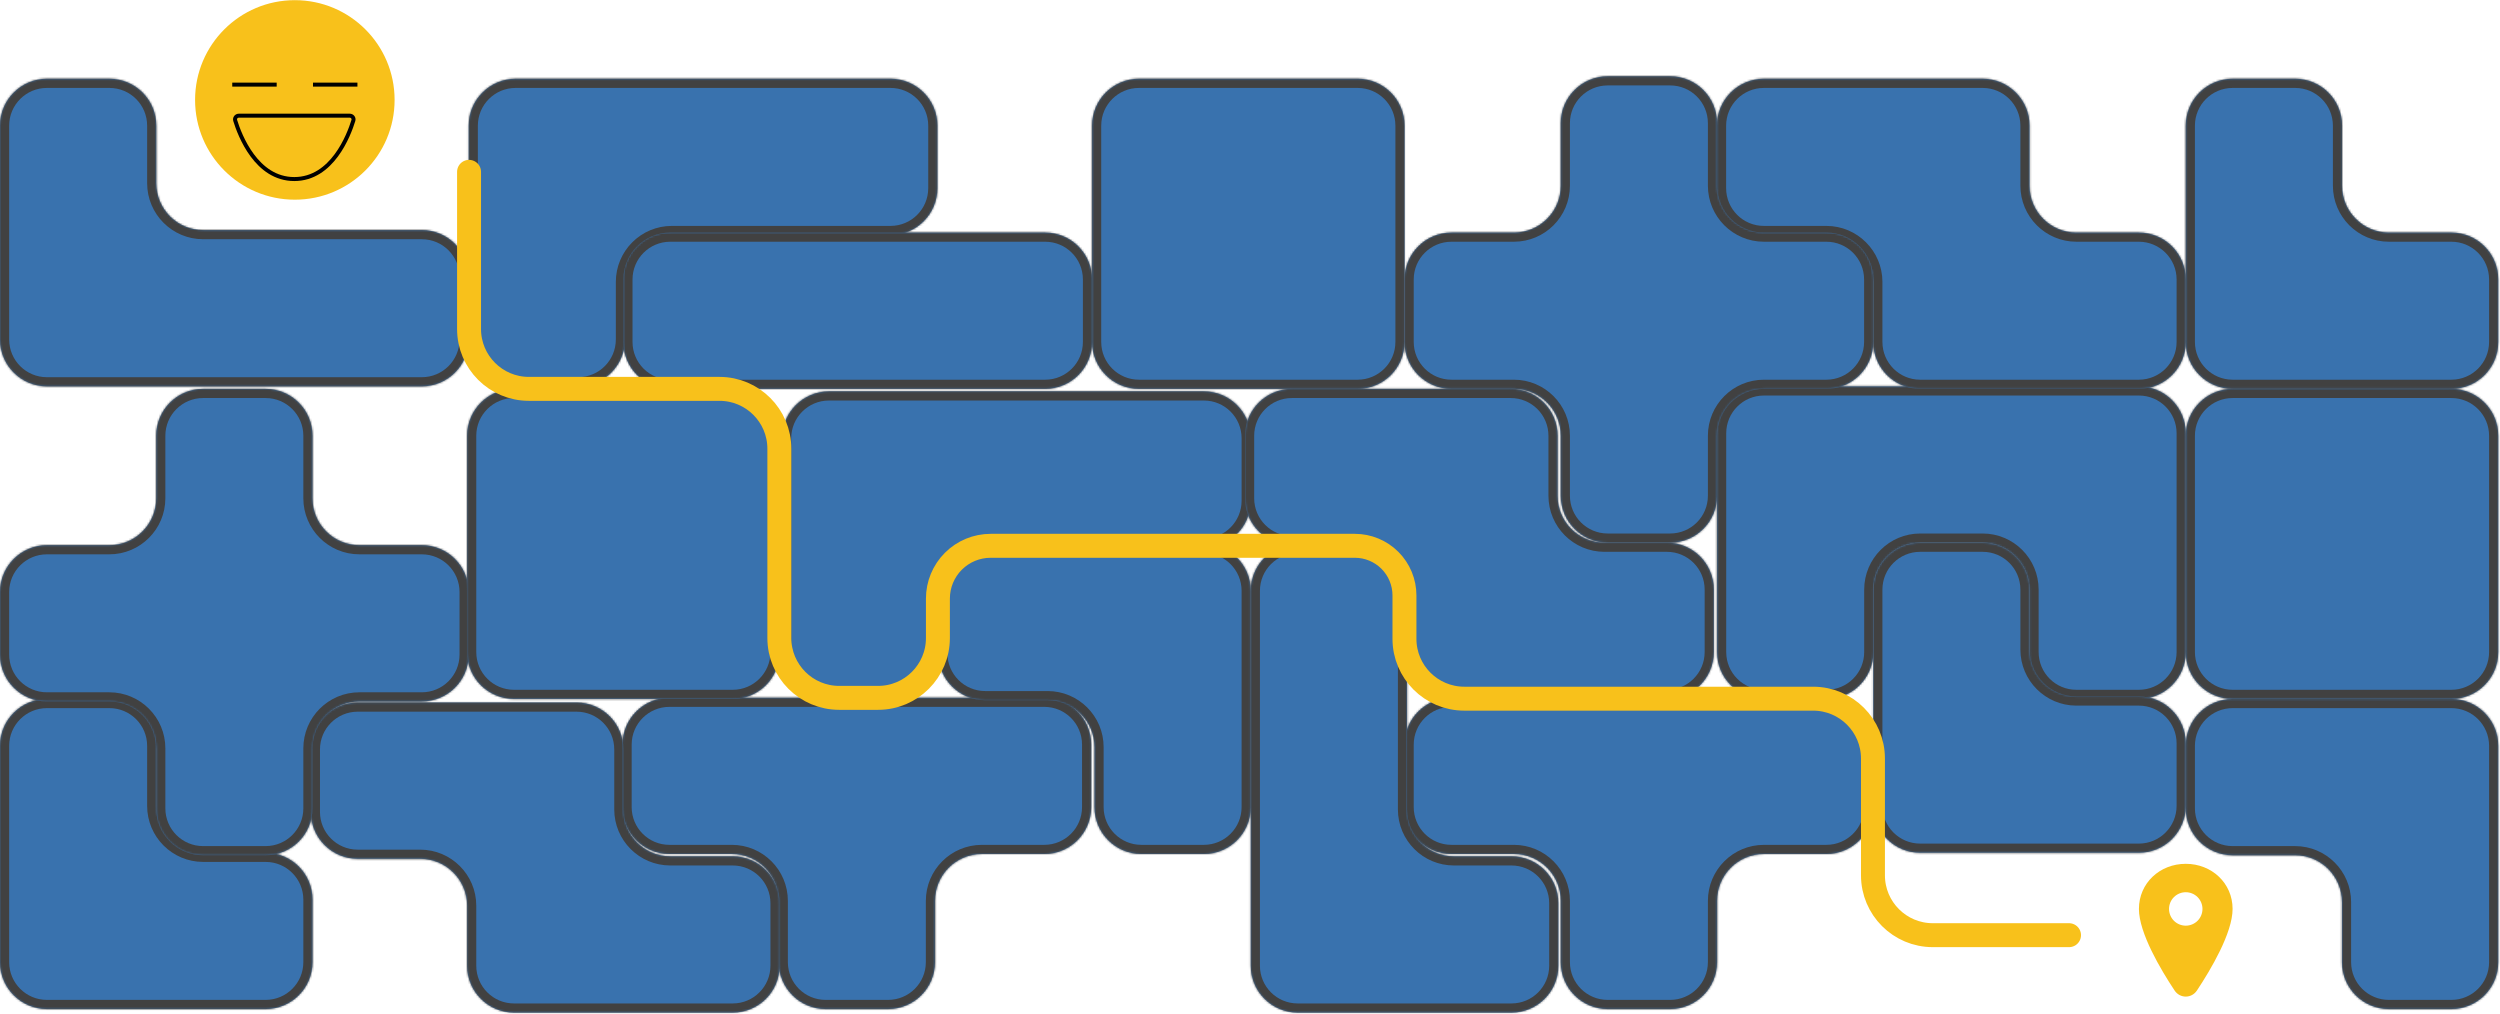
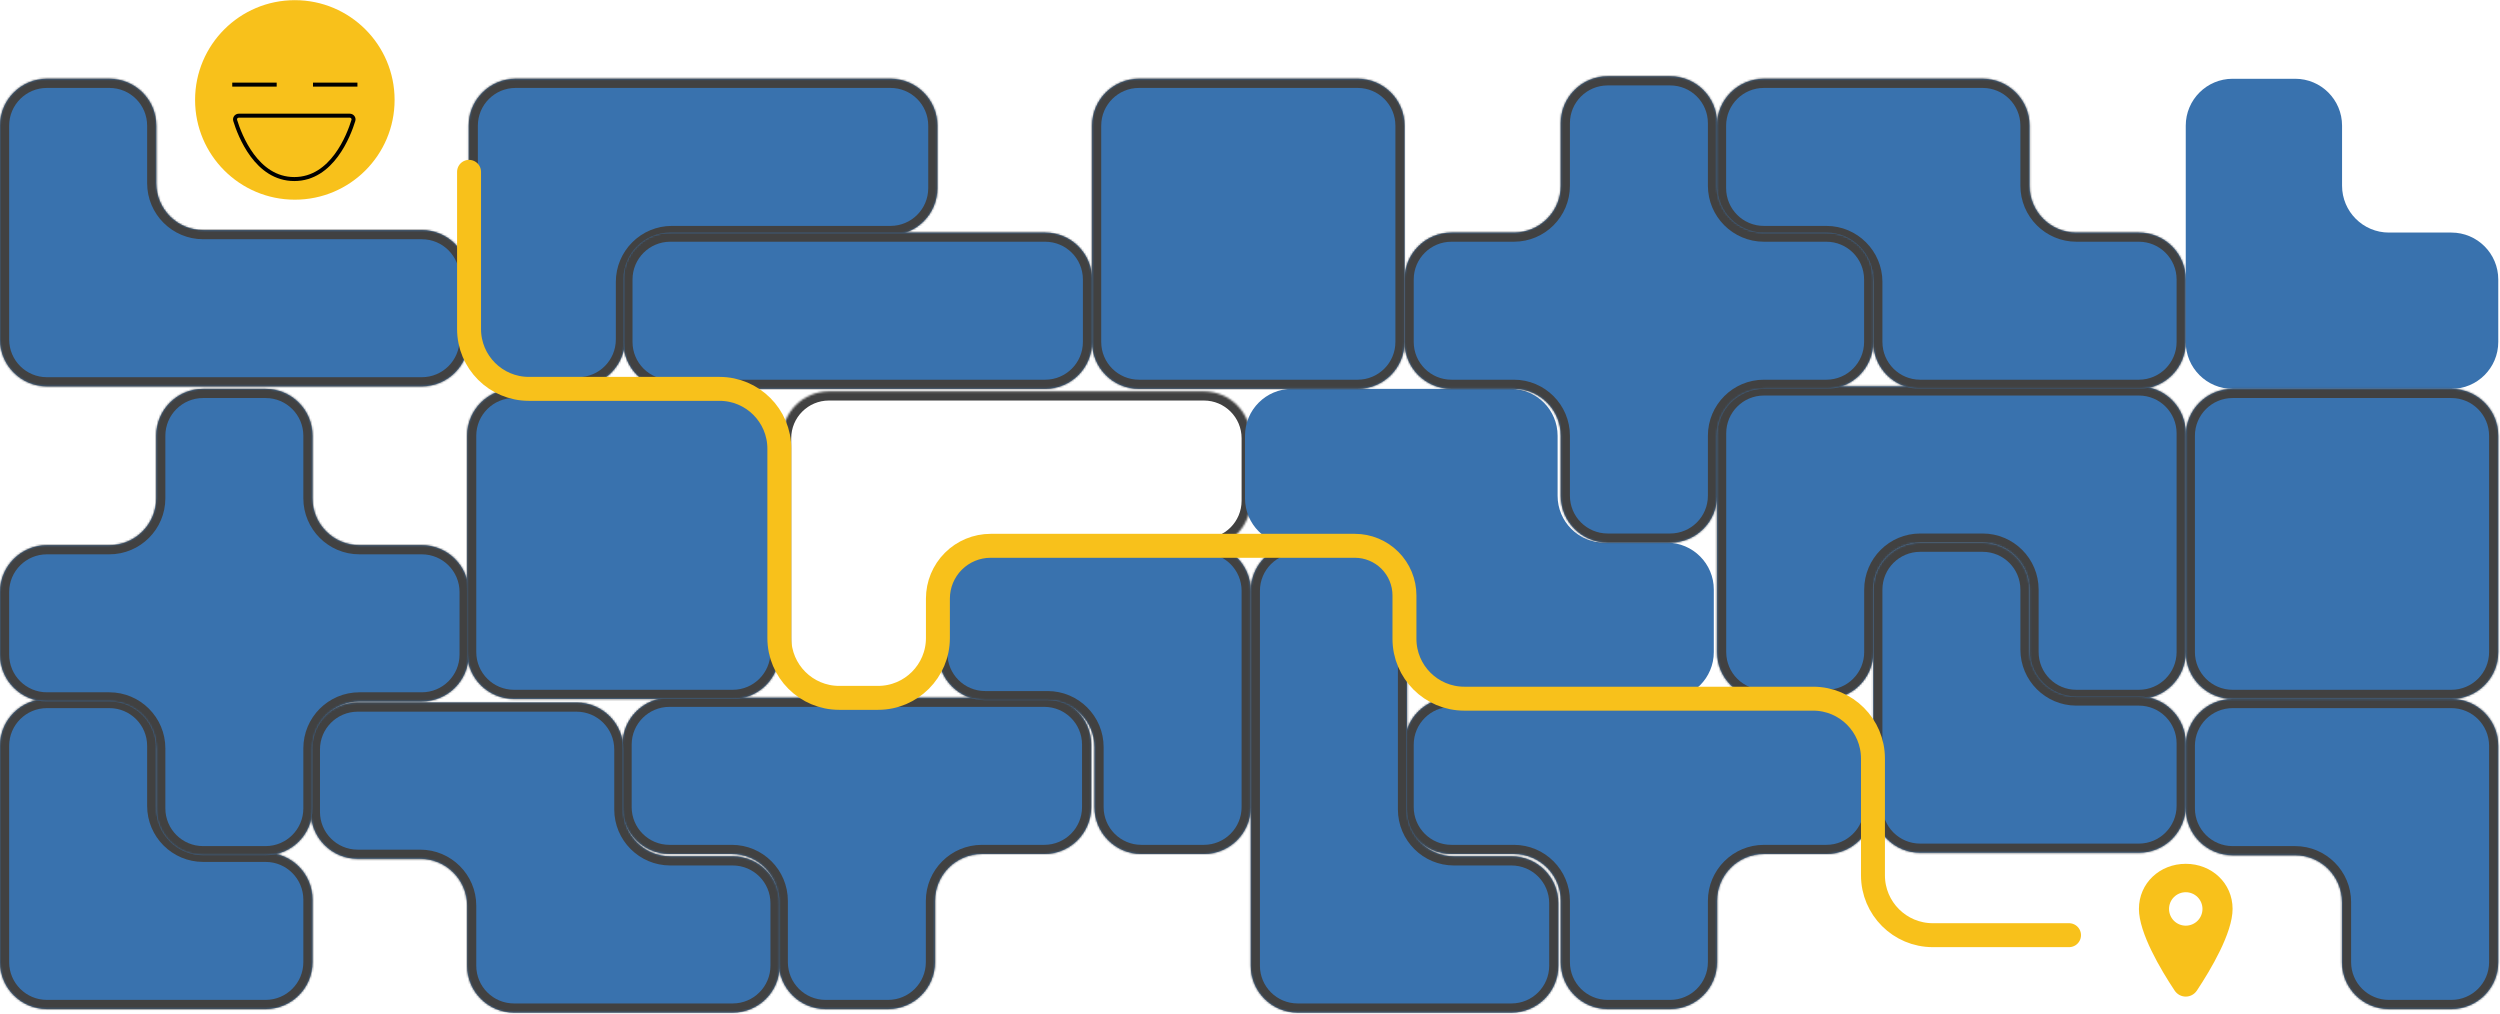
<svg xmlns="http://www.w3.org/2000/svg" width="1253" height="508" viewBox="0 0 1253 508" fill="none">
  <mask id="path-1-inside-1_1979_35966" fill="white">
    <path fill-rule="evenodd" clip-rule="evenodd" d="M78.336 62.98C78.336 50.001 67.815 39.48 54.835 39.48H23.501C10.522 39.48 0 50.001 0 62.98V115.31V117.816V170.145C0 183.124 10.522 193.646 23.501 193.646H78.336L156.575 193.646H156.624H211.411C224.39 193.646 234.912 183.124 234.912 170.145V138.811C234.912 125.831 224.39 115.31 211.411 115.31H156.624H156.575H101.837C88.858 115.31 78.336 104.788 78.336 91.809V62.98Z" />
  </mask>
  <path fill-rule="evenodd" clip-rule="evenodd" d="M78.336 62.98C78.336 50.001 67.815 39.48 54.835 39.48H23.501C10.522 39.48 0 50.001 0 62.98V115.31V117.816V170.145C0 183.124 10.522 193.646 23.501 193.646H78.336L156.575 193.646H156.624H211.411C224.39 193.646 234.912 183.124 234.912 170.145V138.811C234.912 125.831 224.39 115.31 211.411 115.31H156.624H156.575H101.837C88.858 115.31 78.336 104.788 78.336 91.809V62.98Z" fill="#3972AE" />
  <path d="M78.336 193.646V198.238V193.646ZM156.575 193.646V189.054V193.646ZM23.501 44.071H54.835V34.888H23.501V44.071ZM4.592 115.31V62.98H-4.592V115.31H4.592ZM4.592 117.816V115.31H-4.592V117.816H4.592ZM4.592 170.145V117.816H-4.592V170.145H4.592ZM78.336 189.054H23.501V198.238H78.336V189.054ZM156.575 189.054L78.336 189.054V198.238L156.575 198.238V189.054ZM156.624 189.054H156.575V198.238H156.624V189.054ZM211.411 189.054H156.624V198.238H211.411V189.054ZM230.32 138.811V170.145H239.503V138.811H230.32ZM156.624 119.901H211.411V110.718H156.624V119.901ZM156.575 119.901H156.624V110.718H156.575V119.901ZM101.837 119.901H156.575V110.718H101.837V119.901ZM73.745 62.98V91.809H82.928V62.98H73.745ZM211.411 198.238C226.926 198.238 239.503 185.66 239.503 170.145H230.32C230.32 180.588 221.854 189.054 211.411 189.054V198.238ZM239.503 138.811C239.503 123.295 226.926 110.718 211.411 110.718V119.901C221.854 119.901 230.32 128.367 230.32 138.811H239.503ZM-4.592 170.145C-4.592 185.66 7.986 198.238 23.501 198.238V189.054C13.058 189.054 4.592 180.588 4.592 170.145H-4.592ZM101.837 110.718C91.394 110.718 82.928 102.252 82.928 91.809H73.745C73.745 107.324 86.322 119.901 101.837 119.901V110.718ZM54.835 44.071C65.279 44.071 73.745 52.537 73.745 62.98H82.928C82.928 47.465 70.351 34.888 54.835 34.888V44.071ZM23.501 34.888C7.986 34.888 -4.592 47.465 -4.592 62.98H4.592C4.592 52.537 13.058 44.071 23.501 44.071V34.888Z" fill="#414141" mask="url(#path-1-inside-1_1979_35966)" />
  <mask id="path-3-inside-2_1979_35966" fill="white">
    <path fill-rule="evenodd" clip-rule="evenodd" d="M782.253 349.692H727.466C714.487 349.692 703.965 360.214 703.965 373.193V404.528C703.965 417.507 714.487 428.028 727.466 428.028H758.752C771.731 428.028 782.253 438.55 782.253 451.529V482.237C782.253 495.216 792.775 505.738 805.754 505.738H837.088C850.068 505.738 860.589 495.216 860.589 482.237V451.529C860.589 438.55 871.111 428.028 884.09 428.028H915.375C928.355 428.028 938.876 417.507 938.876 404.528V373.193C938.876 360.214 928.355 349.692 915.375 349.692H860.589H860.54H782.301H782.253Z" />
  </mask>
  <path fill-rule="evenodd" clip-rule="evenodd" d="M782.253 349.692H727.466C714.487 349.692 703.965 360.214 703.965 373.193V404.528C703.965 417.507 714.487 428.028 727.466 428.028H758.752C771.731 428.028 782.253 438.55 782.253 451.529V482.237C782.253 495.216 792.775 505.738 805.754 505.738H837.088C850.068 505.738 860.589 495.216 860.589 482.237V451.529C860.589 438.55 871.111 428.028 884.09 428.028H915.375C928.355 428.028 938.876 417.507 938.876 404.528V373.193C938.876 360.214 928.355 349.692 915.375 349.692H860.589H860.54H782.301H782.253Z" fill="#3972AE" />
  <path d="M727.466 354.284H782.253V345.1H727.466V354.284ZM708.557 404.528V373.193H699.373V404.528H708.557ZM758.752 423.437H727.466V432.62H758.752V423.437ZM786.845 482.237V451.529H777.661V482.237H786.845ZM837.088 501.146H805.754V510.33H837.088V501.146ZM855.997 451.529V482.237H865.181V451.529H855.997ZM915.375 423.437H884.09V432.62H915.375V423.437ZM934.285 373.193V404.528H943.468V373.193H934.285ZM860.589 354.284H915.375V345.1H860.589V354.284ZM860.54 354.284H860.589V345.1H860.54V354.284ZM782.301 354.284H860.54V345.1H782.301V354.284ZM782.253 354.284H782.301V345.1H782.253V354.284ZM943.468 373.193C943.468 357.678 930.891 345.1 915.375 345.1V354.284C925.819 354.284 934.285 362.75 934.285 373.193H943.468ZM915.375 432.62C930.891 432.62 943.468 420.043 943.468 404.528H934.285C934.285 414.971 925.819 423.437 915.375 423.437V432.62ZM865.181 451.529C865.181 441.086 873.647 432.62 884.09 432.62V423.437C868.575 423.437 855.997 436.014 855.997 451.529H865.181ZM777.661 482.237C777.661 497.752 790.239 510.33 805.754 510.33V501.146C795.311 501.146 786.845 492.681 786.845 482.237H777.661ZM758.752 432.62C769.195 432.62 777.661 441.086 777.661 451.529H786.845C786.845 436.014 774.267 423.437 758.752 423.437V432.62ZM699.373 404.528C699.373 420.043 711.951 432.62 727.466 432.62V423.437C717.023 423.437 708.557 414.971 708.557 404.528H699.373ZM837.088 510.33C852.603 510.33 865.181 497.752 865.181 482.237H855.997C855.997 492.681 847.532 501.146 837.088 501.146V510.33ZM727.466 345.1C711.951 345.1 699.373 357.678 699.373 373.193H708.557C708.557 362.75 717.023 354.284 727.466 354.284V345.1Z" fill="#414141" mask="url(#path-3-inside-2_1979_35966)" />
  <mask id="path-5-inside-3_1979_35966" fill="white">
    <path fill-rule="evenodd" clip-rule="evenodd" d="M390.288 349.692H335.501C322.522 349.692 312 360.214 312 373.193V404.528C312 417.507 322.522 428.028 335.501 428.028H366.787C379.766 428.028 390.288 438.55 390.288 451.529V482.237C390.288 495.216 400.81 505.738 413.789 505.738H445.124C458.103 505.738 468.624 495.216 468.624 482.237V451.529C468.624 438.55 479.146 428.028 492.125 428.028H523.411C536.39 428.028 546.912 417.507 546.912 404.528V373.193C546.912 360.214 536.39 349.692 523.411 349.692H468.624H468.575H390.336H390.288Z" />
  </mask>
  <path fill-rule="evenodd" clip-rule="evenodd" d="M390.288 349.692H335.501C322.522 349.692 312 360.214 312 373.193V404.528C312 417.507 322.522 428.028 335.501 428.028H366.787C379.766 428.028 390.288 438.55 390.288 451.529V482.237C390.288 495.216 400.81 505.738 413.789 505.738H445.124C458.103 505.738 468.624 495.216 468.624 482.237V451.529C468.624 438.55 479.146 428.028 492.125 428.028H523.411C536.39 428.028 546.912 417.507 546.912 404.528V373.193C546.912 360.214 536.39 349.692 523.411 349.692H468.624H468.575H390.336H390.288Z" fill="#3972AE" />
  <path d="M335.501 354.284H390.288V345.1H335.501V354.284ZM316.592 404.528V373.193H307.408V404.528H316.592ZM366.787 423.437H335.501V432.62H366.787V423.437ZM394.88 482.237V451.529H385.696V482.237H394.88ZM445.124 501.146H413.789V510.33H445.124V501.146ZM464.033 451.529V482.237H473.216V451.529H464.033ZM523.411 423.437H492.125V432.62H523.411V423.437ZM542.32 373.193V404.528H551.503V373.193H542.32ZM468.624 354.284H523.411V345.1H468.624V354.284ZM468.575 354.284H468.624V345.1H468.575V354.284ZM390.336 354.284H468.575V345.1H390.336V354.284ZM390.288 354.284H390.336V345.1H390.288V354.284ZM551.503 373.193C551.503 357.678 538.926 345.1 523.411 345.1V354.284C533.854 354.284 542.32 362.75 542.32 373.193H551.503ZM523.411 432.62C538.926 432.62 551.503 420.043 551.503 404.528H542.32C542.32 414.971 533.854 423.437 523.411 423.437V432.62ZM473.216 451.529C473.216 441.086 481.682 432.62 492.125 432.62V423.437C476.61 423.437 464.033 436.014 464.033 451.529H473.216ZM385.696 482.237C385.696 497.752 398.274 510.33 413.789 510.33V501.146C403.346 501.146 394.88 492.681 394.88 482.237H385.696ZM366.787 432.62C377.23 432.62 385.696 441.086 385.696 451.529H394.88C394.88 436.014 382.302 423.437 366.787 423.437V432.62ZM307.408 404.528C307.408 420.043 319.986 432.62 335.501 432.62V423.437C325.058 423.437 316.592 414.971 316.592 404.528H307.408ZM445.124 510.33C460.639 510.33 473.216 497.752 473.216 482.237H464.033C464.033 492.681 455.567 501.146 445.124 501.146V510.33ZM335.501 345.1C319.986 345.1 307.408 357.678 307.408 373.193H316.592C316.592 362.75 325.058 354.284 335.501 354.284V345.1Z" fill="#414141" mask="url(#path-5-inside-3_1979_35966)" />
  <mask id="path-7-inside-4_1979_35966" fill="white">
    <path fill-rule="evenodd" clip-rule="evenodd" d="M313.248 170.145C313.248 183.124 302.727 193.646 289.748 193.646H258.413C245.434 193.646 234.912 183.124 234.912 170.145V117.816V115.31V62.98C234.912 50.001 245.434 39.479 258.413 39.479H313.248L391.487 39.48H391.537H446.323C459.302 39.48 469.824 50.001 469.824 62.98V94.315C469.824 107.294 459.302 117.816 446.323 117.816H391.537H391.487H336.749C323.77 117.816 313.248 128.338 313.248 141.317V170.145Z" />
  </mask>
  <path fill-rule="evenodd" clip-rule="evenodd" d="M313.248 170.145C313.248 183.124 302.727 193.646 289.748 193.646H258.413C245.434 193.646 234.912 183.124 234.912 170.145V117.816V115.31V62.98C234.912 50.001 245.434 39.479 258.413 39.479H313.248L391.487 39.48H391.537H446.323C459.302 39.48 469.824 50.001 469.824 62.98V94.315C469.824 107.294 459.302 117.816 446.323 117.816H391.537H391.487H336.749C323.77 117.816 313.248 128.338 313.248 141.317V170.145Z" fill="#3972AE" />
  <path d="M313.248 39.479V34.888V39.479ZM391.487 39.48V44.071V39.48ZM258.413 189.054H289.748V198.238H258.413V189.054ZM239.504 117.816V170.145H230.32V117.816H239.504ZM239.504 115.31V117.816H230.32V115.31H239.504ZM239.504 62.98V115.31H230.32V62.98H239.504ZM313.248 44.071H258.413V34.888H313.248V44.071ZM391.487 44.071L313.248 44.071V34.888L391.487 34.888V44.071ZM391.537 44.071H391.487V34.888H391.537V44.071ZM446.323 44.071H391.537V34.888H446.323V44.071ZM465.232 94.315V62.98H474.415V94.315H465.232ZM391.537 113.224H446.323V122.408H391.537V113.224ZM391.487 113.224H391.537V122.408H391.487V113.224ZM336.749 113.224H391.487V122.408H336.749V113.224ZM308.657 170.145V141.317H317.84V170.145H308.657ZM446.323 34.888C461.838 34.888 474.415 47.465 474.415 62.98H465.232C465.232 52.537 456.766 44.071 446.323 44.071V34.888ZM474.415 94.315C474.415 109.83 461.838 122.408 446.323 122.408V113.224C456.766 113.224 465.232 104.758 465.232 94.315H474.415ZM230.32 62.98C230.32 47.465 242.898 34.888 258.413 34.888V44.071C247.97 44.071 239.504 52.537 239.504 62.98H230.32ZM336.749 122.408C326.306 122.408 317.84 130.873 317.84 141.317H308.657C308.657 125.802 321.234 113.224 336.749 113.224V122.408ZM289.748 189.054C300.191 189.054 308.657 180.588 308.657 170.145H317.84C317.84 185.66 305.263 198.238 289.748 198.238V189.054ZM258.413 198.238C242.898 198.238 230.32 185.66 230.32 170.145H239.504C239.504 180.588 247.97 189.054 258.413 189.054V198.238Z" fill="#414141" mask="url(#path-7-inside-4_1979_35966)" />
  <mask id="path-9-inside-5_1979_35966" fill="white">
    <path fill-rule="evenodd" clip-rule="evenodd" d="M470.306 326.817C470.306 339.797 459.784 350.318 446.805 350.318H415.471C402.491 350.318 391.97 339.797 391.97 326.817V274.488V271.982V219.653C391.97 206.674 402.491 196.152 415.471 196.152H470.306L548.545 196.152H548.594H603.38C616.36 196.152 626.881 206.674 626.881 219.653V250.987C626.881 263.966 616.36 274.488 603.38 274.488H548.594H548.545H493.807C480.828 274.488 470.306 285.01 470.306 297.989V326.817Z" />
  </mask>
-   <path fill-rule="evenodd" clip-rule="evenodd" d="M470.306 326.817C470.306 339.797 459.784 350.318 446.805 350.318H415.471C402.491 350.318 391.97 339.797 391.97 326.817V274.488V271.982V219.653C391.97 206.674 402.491 196.152 415.471 196.152H470.306L548.545 196.152H548.594H603.38C616.36 196.152 626.881 206.674 626.881 219.653V250.987C626.881 263.966 616.36 274.488 603.38 274.488H548.594H548.545H493.807C480.828 274.488 470.306 285.01 470.306 297.989V326.817Z" fill="#3972AE" />
  <path d="M470.306 196.152V191.56V196.152ZM548.545 196.152V200.744V196.152ZM415.471 345.727H446.805V354.91H415.471V345.727ZM396.561 274.488V326.817H387.378V274.488H396.561ZM396.561 271.982V274.488H387.378V271.982H396.561ZM396.561 219.653V271.982H387.378V219.653H396.561ZM470.306 200.744H415.471V191.56H470.306V200.744ZM548.545 200.744L470.306 200.744V191.56L548.545 191.56V200.744ZM548.594 200.744H548.545V191.56H548.594V200.744ZM603.38 200.744H548.594V191.56H603.38V200.744ZM622.289 250.987V219.653H631.473V250.987H622.289ZM548.594 269.896H603.38V279.08H548.594V269.896ZM548.545 269.896H548.594V279.08H548.545V269.896ZM493.807 269.896H548.545V279.08H493.807V269.896ZM465.714 326.817V297.989H474.898V326.817H465.714ZM603.38 191.56C618.895 191.56 631.473 204.138 631.473 219.653H622.289C622.289 209.209 613.824 200.744 603.38 200.744V191.56ZM631.473 250.987C631.473 266.502 618.895 279.08 603.38 279.08V269.896C613.824 269.896 622.289 261.43 622.289 250.987H631.473ZM387.378 219.653C387.378 204.138 399.955 191.56 415.471 191.56V200.744C405.027 200.744 396.561 209.209 396.561 219.653H387.378ZM493.807 279.08C483.364 279.08 474.898 287.546 474.898 297.989H465.714C465.714 282.474 478.292 269.896 493.807 269.896V279.08ZM446.805 345.727C457.248 345.727 465.714 337.261 465.714 326.817H474.898C474.898 342.333 462.32 354.91 446.805 354.91V345.727ZM415.471 354.91C399.955 354.91 387.378 342.333 387.378 326.817H396.561C396.561 337.261 405.027 345.727 415.471 345.727V354.91Z" fill="#414141" mask="url(#path-9-inside-5_1979_35966)" />
  <mask id="path-11-inside-6_1979_35966" fill="white">
    <path fill-rule="evenodd" clip-rule="evenodd" d="M757.548 429.184C770.527 429.184 781.049 439.706 781.049 452.685V484.02C781.049 496.999 770.527 507.521 757.548 507.521H705.219H702.713H650.383C637.404 507.521 626.882 496.999 626.882 484.02V429.233V429.184V350.945V350.897V296.11C626.882 283.13 637.404 272.609 650.383 272.609H681.718C694.697 272.609 705.219 283.13 705.219 296.11V350.897V350.945V405.684C705.219 418.663 715.74 429.184 728.719 429.184H757.548Z" />
  </mask>
  <path fill-rule="evenodd" clip-rule="evenodd" d="M757.548 429.184C770.527 429.184 781.049 439.706 781.049 452.685V484.02C781.049 496.999 770.527 507.521 757.548 507.521H705.219H702.713H650.383C637.404 507.521 626.882 496.999 626.882 484.02V429.233V429.184V350.945V350.897V296.11C626.882 283.13 637.404 272.609 650.383 272.609H681.718C694.697 272.609 705.219 283.13 705.219 296.11V350.897V350.945V405.684C705.219 418.663 715.74 429.184 728.719 429.184H757.548Z" fill="#3972AE" />
  <path d="M776.457 484.02V452.685H785.641V484.02H776.457ZM705.219 502.929H757.548V512.113H705.219V502.929ZM702.713 502.929H705.219V512.113H702.713V502.929ZM650.383 502.929H702.713V512.113H650.383V502.929ZM631.474 429.233V484.02H622.291V429.233H631.474ZM631.474 429.184V429.233H622.291V429.184H631.474ZM631.474 350.945V429.184H622.291V350.945H631.474ZM631.474 350.897V350.945H622.291V350.897H631.474ZM631.474 296.11V350.897H622.291V296.11H631.474ZM681.718 277.201H650.383V268.017H681.718V277.201ZM700.627 350.897V296.11H709.81V350.897H700.627ZM700.627 350.945V350.897H709.81V350.945H700.627ZM700.627 405.684V350.945H709.81V405.684H700.627ZM757.548 433.776H728.719V424.593H757.548V433.776ZM709.81 405.684C709.81 416.127 718.276 424.593 728.719 424.593V433.776C713.204 433.776 700.627 421.199 700.627 405.684H709.81ZM622.291 296.11C622.291 280.595 634.868 268.017 650.383 268.017V277.201C639.94 277.201 631.474 285.666 631.474 296.11H622.291ZM650.383 512.113C634.868 512.113 622.291 499.535 622.291 484.02H631.474C631.474 494.463 639.94 502.929 650.383 502.929V512.113ZM776.457 452.685C776.457 442.242 767.991 433.776 757.548 433.776V424.593C773.063 424.593 785.641 437.17 785.641 452.685H776.457ZM681.718 268.017C697.233 268.017 709.81 280.595 709.81 296.11H700.627C700.627 285.666 692.161 277.201 681.718 277.201V268.017ZM785.641 484.02C785.641 499.535 773.063 512.113 757.548 512.113V502.929C767.991 502.929 776.457 494.463 776.457 484.02H785.641Z" fill="#414141" mask="url(#path-11-inside-6_1979_35966)" />
  <mask id="path-13-inside-7_1979_35966" fill="white">
    <path fill-rule="evenodd" clip-rule="evenodd" d="M312.43 171.398C312.43 184.377 322.951 194.899 335.931 194.899H390.718H390.766H469.005H469.054H523.84C536.819 194.899 547.341 184.377 547.341 171.398V140.064C547.341 127.084 536.819 116.563 523.84 116.563H469.054H469.005H390.766H390.718H335.931C322.951 116.563 312.43 127.084 312.43 140.064V171.398Z" />
  </mask>
  <path fill-rule="evenodd" clip-rule="evenodd" d="M312.43 171.398C312.43 184.377 322.951 194.899 335.931 194.899H390.718H390.766H469.005H469.054H523.84C536.819 194.899 547.341 184.377 547.341 171.398V140.064C547.341 127.084 536.819 116.563 523.84 116.563H469.054H469.005H390.766H390.718H335.931C322.951 116.563 312.43 127.084 312.43 140.064V171.398Z" fill="#3972AE" />
  <path d="M390.718 199.491H335.931V190.307H390.718V199.491ZM390.766 199.491H390.718V190.307H390.766V199.491ZM469.005 199.491H390.766V190.307H469.005V199.491ZM469.005 190.307H469.054V199.491H469.005V190.307ZM469.054 190.307H523.84V199.491H469.054V190.307ZM542.749 171.398V140.064H551.933V171.398H542.749ZM523.84 121.154H469.054V111.971H523.84V121.154ZM469.054 121.154H469.005V111.971H469.054V121.154ZM390.766 111.971H469.005V121.154H390.766V111.971ZM390.718 111.971H390.766V121.154H390.718V111.971ZM335.931 111.971H390.718V121.154H335.931V111.971ZM307.838 171.398V140.064H317.021V171.398H307.838ZM523.84 190.307C534.284 190.307 542.749 181.841 542.749 171.398H551.933C551.933 186.913 539.355 199.491 523.84 199.491V190.307ZM335.931 121.154C325.487 121.154 317.021 129.62 317.021 140.064H307.838C307.838 124.548 320.415 111.971 335.931 111.971V121.154ZM542.749 140.064C542.749 129.62 534.284 121.154 523.84 121.154V111.971C539.355 111.971 551.933 124.548 551.933 140.064H542.749ZM335.931 199.491C320.415 199.491 307.838 186.913 307.838 171.398H317.021C317.021 181.841 325.487 190.307 335.931 190.307V199.491Z" fill="#414141" mask="url(#path-13-inside-7_1979_35966)" />
  <mask id="path-15-inside-8_1979_35966" fill="white">
    <path fill-rule="evenodd" clip-rule="evenodd" d="M860.59 326.818C860.59 339.797 871.112 350.319 884.091 350.319H915.425C928.404 350.319 938.926 339.797 938.926 326.818V295.483C938.926 282.504 949.448 271.982 962.427 271.982L993.665 271.982C1006.64 271.982 1017.17 282.504 1017.17 295.483V326.818C1017.17 339.797 1027.69 350.319 1040.67 350.319H1072C1084.98 350.319 1095.5 339.797 1095.5 326.818V271.982V271.982V217.147C1095.5 204.168 1084.98 193.646 1072 193.646H1017.21H1017.17L938.926 193.646H884.091C871.112 193.646 860.59 204.168 860.59 217.147V271.982V271.982V326.818Z" />
  </mask>
  <path fill-rule="evenodd" clip-rule="evenodd" d="M860.59 326.818C860.59 339.797 871.112 350.319 884.091 350.319H915.425C928.404 350.319 938.926 339.797 938.926 326.818V295.483C938.926 282.504 949.448 271.982 962.427 271.982L993.665 271.982C1006.64 271.982 1017.17 282.504 1017.17 295.483V326.818C1017.17 339.797 1027.69 350.319 1040.67 350.319H1072C1084.98 350.319 1095.5 339.797 1095.5 326.818V271.982V271.982V217.147C1095.5 204.168 1084.98 193.646 1072 193.646H1017.21H1017.17L938.926 193.646H884.091C871.112 193.646 860.59 204.168 860.59 217.147V271.982V271.982V326.818Z" fill="#3972AE" />
  <path d="M1017.17 193.646V198.238V193.646ZM938.926 193.646V189.054V193.646ZM993.665 271.982V276.574V271.982ZM962.427 271.982V276.574V271.982ZM915.425 354.91H884.091V345.727H915.425V354.91ZM943.518 295.483V326.818H934.334V295.483H943.518ZM993.665 276.574L962.427 276.574V267.391L993.665 267.391V276.574ZM1021.76 295.483V326.818H1012.57V295.483H1021.76ZM1040.67 345.727H1072V354.91H1040.67V345.727ZM1090.91 326.818V271.982H1100.09V326.818H1090.91ZM1090.91 271.982V271.982H1100.09V271.982H1090.91ZM1100.09 217.147V271.982H1090.91V217.147H1100.09ZM1017.21 189.054H1072V198.238H1017.21V189.054ZM1017.17 189.054H1017.21V198.238H1017.17V189.054ZM938.926 189.054L1017.17 189.054V198.238L938.926 198.238V189.054ZM884.091 189.054H938.926V198.238H884.091V189.054ZM855.998 271.982V217.147H865.182V271.982H855.998ZM855.998 271.982V271.982H865.182V271.982H855.998ZM855.998 326.818V271.982H865.182V326.818H855.998ZM1090.91 217.147C1090.91 206.704 1082.44 198.238 1072 198.238V189.054C1087.52 189.054 1100.09 201.632 1100.09 217.147H1090.91ZM1072 345.727C1082.44 345.727 1090.91 337.261 1090.91 326.818H1100.09C1100.09 342.333 1087.52 354.91 1072 354.91V345.727ZM1021.76 326.818C1021.76 337.261 1030.22 345.727 1040.67 345.727V354.91C1025.15 354.91 1012.57 342.333 1012.57 326.818H1021.76ZM993.665 267.391C1009.18 267.391 1021.76 279.968 1021.76 295.483H1012.57C1012.57 285.04 1004.11 276.574 993.665 276.574V267.391ZM934.334 295.483C934.334 279.968 946.912 267.391 962.427 267.391V276.574C951.984 276.574 943.518 285.04 943.518 295.483H934.334ZM884.091 198.238C873.648 198.238 865.182 206.704 865.182 217.147H855.998C855.998 201.632 868.576 189.054 884.091 189.054V198.238ZM884.091 354.91C868.576 354.91 855.998 342.333 855.998 326.818H865.182C865.182 337.261 873.647 345.727 884.091 345.727V354.91ZM915.425 345.727C925.868 345.727 934.334 337.261 934.334 326.818H943.518C943.518 342.333 930.94 354.91 915.425 354.91V345.727Z" fill="#414141" mask="url(#path-15-inside-8_1979_35966)" />
  <mask id="path-17-inside-9_1979_35966" fill="white">
    <path fill-rule="evenodd" clip-rule="evenodd" d="M1017.17 194.899H962.378C949.399 194.899 938.877 184.377 938.877 171.398V141.317C938.877 128.338 928.355 117.816 915.376 117.816H884.042C871.063 117.816 860.541 107.294 860.541 94.315V62.98C860.541 50.001 871.063 39.48 884.042 39.48H938.877H938.877H993.712C1006.69 39.48 1017.21 50.001 1017.21 62.98V93.062C1017.21 106.041 1027.73 116.563 1040.71 116.563H1072C1084.98 116.563 1095.5 127.084 1095.5 140.064V171.398C1095.5 184.377 1084.98 194.899 1072 194.899H1017.21H1017.17Z" />
  </mask>
  <path fill-rule="evenodd" clip-rule="evenodd" d="M1017.17 194.899H962.378C949.399 194.899 938.877 184.377 938.877 171.398V141.317C938.877 128.338 928.355 117.816 915.376 117.816H884.042C871.063 117.816 860.541 107.294 860.541 94.315V62.98C860.541 50.001 871.063 39.48 884.042 39.48H938.877H938.877H993.712C1006.69 39.48 1017.21 50.001 1017.21 62.98V93.062C1017.21 106.041 1027.73 116.563 1040.71 116.563H1072C1084.98 116.563 1095.5 127.084 1095.5 140.064V171.398C1095.5 184.377 1084.98 194.899 1072 194.899H1017.21H1017.17Z" fill="#3972AE" />
  <path d="M962.378 190.307H1017.17V199.491H962.378V190.307ZM943.469 141.317V171.398H934.285V141.317H943.469ZM884.042 113.224H915.376V122.408H884.042V113.224ZM865.133 62.98V94.315H855.949V62.98H865.133ZM938.877 44.071H884.042V34.888H938.877V44.071ZM938.877 44.071H938.877V34.888H938.877V44.071ZM993.712 44.071H938.877V34.888H993.712V44.071ZM1012.62 93.062V62.98H1021.81V93.062H1012.62ZM1072 121.154H1040.71V111.971H1072V121.154ZM1090.91 171.398V140.064H1100.09V171.398H1090.91ZM1017.21 190.307H1072V199.491H1017.21V190.307ZM1017.17 190.307H1017.21V199.491H1017.17V190.307ZM1100.09 171.398C1100.09 186.913 1087.52 199.491 1072 199.491V190.307C1082.44 190.307 1090.91 181.841 1090.91 171.398H1100.09ZM1072 111.971C1087.52 111.971 1100.09 124.548 1100.09 140.064H1090.91C1090.91 129.62 1082.44 121.154 1072 121.154V111.971ZM1021.81 93.062C1021.81 103.505 1030.27 111.971 1040.71 111.971V121.154C1025.2 121.154 1012.62 108.577 1012.62 93.062H1021.81ZM855.949 62.98C855.949 47.465 868.527 34.888 884.042 34.888V44.071C873.599 44.071 865.133 52.537 865.133 62.98H855.949ZM884.042 122.408C868.527 122.408 855.949 109.83 855.949 94.315H865.133C865.133 104.758 873.599 113.224 884.042 113.224V122.408ZM993.712 34.888C1009.23 34.888 1021.81 47.465 1021.81 62.98H1012.62C1012.62 52.537 1004.16 44.071 993.712 44.071V34.888ZM934.285 141.317C934.285 130.873 925.819 122.408 915.376 122.408V113.224C930.891 113.224 943.469 125.802 943.469 141.317H934.285ZM962.378 199.491C946.863 199.491 934.285 186.913 934.285 171.398H943.469C943.469 181.841 951.935 190.307 962.378 190.307V199.491Z" fill="#414141" mask="url(#path-17-inside-9_1979_35966)" />
  <mask id="path-19-inside-10_1979_35966" fill="white">
    <path fill-rule="evenodd" clip-rule="evenodd" d="M0 482.237C0 495.216 10.522 505.738 23.501 505.738H78.288H78.336H133.124C146.103 505.738 156.624 495.216 156.624 482.237V450.903C156.624 437.924 146.103 427.402 133.124 427.402H101.837C88.858 427.402 78.336 416.88 78.336 403.901V373.819C78.336 360.84 67.815 350.319 54.835 350.319H23.501C10.522 350.319 0 360.84 0 373.819V427.402V428.655V482.237Z" />
  </mask>
  <path fill-rule="evenodd" clip-rule="evenodd" d="M0 482.237C0 495.216 10.522 505.738 23.501 505.738H78.288H78.336H133.124C146.103 505.738 156.624 495.216 156.624 482.237V450.903C156.624 437.924 146.103 427.402 133.124 427.402H101.837C88.858 427.402 78.336 416.88 78.336 403.901V373.819C78.336 360.84 67.815 350.319 54.835 350.319H23.501C10.522 350.319 0 360.84 0 373.819V427.402V428.655V482.237Z" fill="#3972AE" />
  <path d="M78.288 510.33H23.501V501.146H78.288V510.33ZM78.288 501.146H78.336V510.33H78.288V501.146ZM78.336 501.146H133.124V510.33H78.336V501.146ZM152.033 482.237V450.903H161.216V482.237H152.033ZM133.124 431.994H101.837V422.81H133.124V431.994ZM82.928 373.819V403.901H73.745V373.819H82.928ZM23.501 345.727H54.835V354.91H23.501V345.727ZM-4.592 427.402V373.819H4.592V427.402H-4.592ZM-4.592 428.655V427.402H4.592V428.655H-4.592ZM-4.592 482.237V428.655H4.592V482.237H-4.592ZM23.501 354.91C13.058 354.91 4.592 363.376 4.592 373.819H-4.592C-4.592 358.304 7.986 345.727 23.501 345.727V354.91ZM101.837 431.994C86.322 431.994 73.745 419.416 73.745 403.901H82.928C82.928 414.344 91.394 422.81 101.837 422.81V431.994ZM152.033 450.903C152.033 440.459 143.567 431.994 133.124 431.994V422.81C148.639 422.81 161.216 435.388 161.216 450.903H152.033ZM133.124 501.146C143.567 501.146 152.033 492.68 152.033 482.237H161.216C161.216 497.752 148.639 510.33 133.124 510.33V501.146ZM73.745 373.819C73.745 363.376 65.279 354.91 54.835 354.91V345.727C70.351 345.727 82.928 358.304 82.928 373.819H73.745ZM23.501 510.33C7.986 510.33 -4.592 497.752 -4.592 482.237H4.592C4.592 492.68 13.058 501.146 23.501 501.146V510.33Z" fill="#414141" mask="url(#path-19-inside-10_1979_35966)" />
  <mask id="path-21-inside-11_1979_35966" fill="white">
    <path fill-rule="evenodd" clip-rule="evenodd" d="M780.624 350.319H725.837C712.858 350.319 702.336 339.797 702.336 326.818V296.736C702.336 283.757 691.814 273.235 678.835 273.235H647.501C634.522 273.235 624 262.714 624 249.734V218.4C624 205.421 634.522 194.899 647.501 194.899H702.336H702.336H757.171C770.151 194.899 780.672 205.421 780.672 218.4V248.481C780.672 261.461 791.194 271.982 804.173 271.982H835.46C848.439 271.982 858.96 282.504 858.96 295.483V326.818C858.96 339.797 848.439 350.319 835.46 350.319H780.672H780.624Z" />
  </mask>
  <path fill-rule="evenodd" clip-rule="evenodd" d="M780.624 350.319H725.837C712.858 350.319 702.336 339.797 702.336 326.818V296.736C702.336 283.757 691.814 273.235 678.835 273.235H647.501C634.522 273.235 624 262.714 624 249.734V218.4C624 205.421 634.522 194.899 647.501 194.899H702.336H702.336H757.171C770.151 194.899 780.672 205.421 780.672 218.4V248.481C780.672 261.461 791.194 271.982 804.173 271.982H835.46C848.439 271.982 858.96 282.504 858.96 295.483V326.818C858.96 339.797 848.439 350.319 835.46 350.319H780.672H780.624Z" fill="#3972AE" />
-   <path d="M725.837 345.727H780.624V354.91H725.837V345.727ZM706.928 296.736V326.818H697.744V296.736H706.928ZM647.501 268.644H678.835V277.827H647.501V268.644ZM628.592 218.4V249.734H619.408V218.4H628.592ZM702.336 199.491H647.501V190.307H702.336V199.491ZM702.336 199.491H702.336V190.307H702.336V199.491ZM757.171 199.491H702.336V190.307H757.171V199.491ZM776.081 248.481V218.4H785.264V248.481H776.081ZM835.46 276.574H804.173V267.391H835.46V276.574ZM854.369 326.818V295.483H863.552V326.818H854.369ZM780.672 345.727H835.46V354.91H780.672V345.727ZM780.624 345.727H780.672V354.91H780.624V345.727ZM863.552 326.818C863.552 342.333 850.975 354.91 835.46 354.91V345.727C845.903 345.727 854.369 337.261 854.369 326.818H863.552ZM835.46 267.391C850.975 267.391 863.552 279.968 863.552 295.483H854.369C854.369 285.04 845.903 276.574 835.46 276.574V267.391ZM785.264 248.481C785.264 258.925 793.73 267.391 804.173 267.391V276.574C788.658 276.574 776.081 263.997 776.081 248.481H785.264ZM619.408 218.4C619.408 202.885 631.986 190.307 647.501 190.307V199.491C637.058 199.491 628.592 207.957 628.592 218.4H619.408ZM647.501 277.827C631.986 277.827 619.408 265.25 619.408 249.734H628.592C628.592 260.178 637.058 268.644 647.501 268.644V277.827ZM757.171 190.307C772.687 190.307 785.264 202.885 785.264 218.4H776.081C776.081 207.957 767.615 199.491 757.171 199.491V190.307ZM697.744 296.736C697.744 286.293 689.278 277.827 678.835 277.827V268.644C694.35 268.644 706.928 281.221 706.928 296.736H697.744ZM725.837 354.91C710.322 354.91 697.744 342.333 697.744 326.818H706.928C706.928 337.261 715.394 345.727 725.837 345.727V354.91Z" fill="#414141" mask="url(#path-21-inside-11_1979_35966)" />
  <mask id="path-23-inside-12_1979_35966" fill="white">
    <path fill-rule="evenodd" clip-rule="evenodd" d="M312.405 507.521H257.618C244.639 507.521 234.117 496.999 234.117 484.02V453.938C234.117 440.959 223.595 430.438 210.616 430.438H179.282C166.303 430.438 155.781 419.916 155.781 406.937V375.602C155.781 362.623 166.303 352.101 179.282 352.101H234.117H234.118H288.953C301.932 352.101 312.454 362.623 312.454 375.602V405.684C312.454 418.663 322.975 429.184 335.954 429.184H367.241C380.22 429.184 390.742 439.706 390.742 452.685V484.02C390.742 496.999 380.22 507.521 367.241 507.521H312.454H312.405Z" />
  </mask>
  <path fill-rule="evenodd" clip-rule="evenodd" d="M312.405 507.521H257.618C244.639 507.521 234.117 496.999 234.117 484.02V453.938C234.117 440.959 223.595 430.438 210.616 430.438H179.282C166.303 430.438 155.781 419.916 155.781 406.937V375.602C155.781 362.623 166.303 352.101 179.282 352.101H234.117H234.118H288.953C301.932 352.101 312.454 362.623 312.454 375.602V405.684C312.454 418.663 322.975 429.184 335.954 429.184H367.241C380.22 429.184 390.742 439.706 390.742 452.685V484.02C390.742 496.999 380.22 507.521 367.241 507.521H312.454H312.405Z" fill="#3972AE" />
  <path d="M257.618 502.929H312.405V512.113H257.618V502.929ZM238.709 453.938V484.02H229.525V453.938H238.709ZM179.282 425.846H210.616V435.029H179.282V425.846ZM160.373 375.602V406.937H151.189V375.602H160.373ZM234.117 356.693H179.282V347.509H234.117V356.693ZM234.118 356.693H234.117V347.509H234.118V356.693ZM288.953 356.693H234.118V347.509H288.953V356.693ZM307.862 405.684V375.602H317.045V405.684H307.862ZM367.241 433.776H335.954V424.593H367.241V433.776ZM386.15 484.02V452.685H395.333V484.02H386.15ZM312.454 502.929H367.241V512.113H312.454V502.929ZM312.405 502.929H312.454V512.113H312.405V502.929ZM395.333 484.02C395.333 499.535 382.756 512.113 367.241 512.113V502.929C377.684 502.929 386.15 494.463 386.15 484.02H395.333ZM367.241 424.593C382.756 424.593 395.333 437.17 395.333 452.685H386.15C386.15 442.242 377.684 433.776 367.241 433.776V424.593ZM317.045 405.684C317.045 416.127 325.511 424.593 335.954 424.593V433.776C320.439 433.776 307.862 421.199 307.862 405.684H317.045ZM151.189 375.602C151.189 360.087 163.767 347.509 179.282 347.509V356.693C168.839 356.693 160.373 365.159 160.373 375.602H151.189ZM179.282 435.029C163.767 435.029 151.189 422.452 151.189 406.937H160.373C160.373 417.38 168.839 425.846 179.282 425.846V435.029ZM288.953 347.509C304.468 347.509 317.045 360.087 317.045 375.602H307.862C307.862 365.159 299.396 356.693 288.953 356.693V347.509ZM229.525 453.938C229.525 443.495 221.06 435.029 210.616 435.029V425.846C226.131 425.846 238.709 438.423 238.709 453.938H229.525ZM257.618 512.113C242.103 512.113 229.525 499.535 229.525 484.02H238.709C238.709 494.463 247.175 502.929 257.618 502.929V512.113Z" fill="#414141" mask="url(#path-23-inside-12_1979_35966)" />
  <mask id="path-25-inside-13_1979_35966" fill="white">
    <path fill-rule="evenodd" clip-rule="evenodd" d="M1252.13 482.237C1252.13 495.216 1241.6 505.738 1228.63 505.738H1197.29C1184.31 505.738 1173.79 495.216 1173.79 482.237V452.156C1173.79 439.176 1163.27 428.655 1150.29 428.655H1119C1106.02 428.655 1095.5 418.133 1095.5 405.154V373.819C1095.5 360.84 1106.02 350.318 1119 350.318L1173.79 350.318H1228.63C1241.6 350.318 1252.13 360.84 1252.13 373.819V427.402V428.655V482.237Z" />
  </mask>
  <path fill-rule="evenodd" clip-rule="evenodd" d="M1252.13 482.237C1252.13 495.216 1241.6 505.738 1228.63 505.738H1197.29C1184.31 505.738 1173.79 495.216 1173.79 482.237V452.156C1173.79 439.176 1163.27 428.655 1150.29 428.655H1119C1106.02 428.655 1095.5 418.133 1095.5 405.154V373.819C1095.5 360.84 1106.02 350.318 1119 350.318L1173.79 350.318H1228.63C1241.6 350.318 1252.13 360.84 1252.13 373.819V427.402V428.655V482.237Z" fill="#3972AE" />
  <path d="M1173.79 350.318V345.727V350.318ZM1197.29 501.146H1228.63V510.33H1197.29V501.146ZM1178.38 452.156V482.237H1169.2V452.156H1178.38ZM1150.29 433.246H1119V424.063H1150.29V433.246ZM1090.91 405.154V373.819H1100.09V405.154H1090.91ZM1119 345.727L1173.79 345.727V354.91L1119 354.91L1119 345.727ZM1173.79 345.727H1228.63V354.91H1173.79V345.727ZM1256.72 373.819V427.402H1247.53V373.819H1256.72ZM1256.72 427.402V428.655H1247.53V427.402H1256.72ZM1247.53 482.237V428.655H1256.72V482.237H1247.53ZM1228.63 345.727C1244.14 345.727 1256.72 358.304 1256.72 373.819H1247.53C1247.53 363.376 1239.07 354.91 1228.63 354.91V345.727ZM1090.91 373.819C1090.91 358.304 1103.49 345.727 1119 345.727L1119 354.91C1108.56 354.91 1100.09 363.376 1100.09 373.819H1090.91ZM1119 433.246C1103.49 433.246 1090.91 420.669 1090.91 405.154H1100.09C1100.09 415.597 1108.56 424.063 1119 424.063V433.246ZM1169.2 452.156C1169.2 441.712 1160.73 433.246 1150.29 433.246V424.063C1165.8 424.063 1178.38 436.64 1178.38 452.156H1169.2ZM1228.63 501.146C1239.07 501.146 1247.53 492.68 1247.53 482.237H1256.72C1256.72 497.752 1244.14 510.33 1228.63 510.33V501.146ZM1197.29 510.33C1181.78 510.33 1169.2 497.752 1169.2 482.237H1178.38C1178.38 492.681 1186.85 501.146 1197.29 501.146V510.33Z" fill="#414141" mask="url(#path-25-inside-13_1979_35966)" />
  <mask id="path-27-inside-14_1979_35966" fill="white">
    <path fill-rule="evenodd" clip-rule="evenodd" d="M626.882 404.528C626.882 417.507 616.361 428.029 603.381 428.029H572.047C559.068 428.029 548.546 417.507 548.546 404.528V374.446C548.546 361.467 538.024 350.945 525.045 350.945H493.759C480.78 350.945 470.258 340.423 470.258 327.444V296.11C470.258 283.13 480.78 272.609 493.759 272.609L548.546 272.609H603.381C616.361 272.609 626.882 283.13 626.882 296.11V349.692V350.945V404.528Z" />
  </mask>
  <path fill-rule="evenodd" clip-rule="evenodd" d="M626.882 404.528C626.882 417.507 616.361 428.029 603.381 428.029H572.047C559.068 428.029 548.546 417.507 548.546 404.528V374.446C548.546 361.467 538.024 350.945 525.045 350.945H493.759C480.78 350.945 470.258 340.423 470.258 327.444V296.11C470.258 283.13 480.78 272.609 493.759 272.609L548.546 272.609H603.381C616.361 272.609 626.882 283.13 626.882 296.11V349.692V350.945V404.528Z" fill="#3972AE" />
  <path d="M548.546 272.609V268.017V272.609ZM572.047 423.437H603.381V432.62H572.047V423.437ZM553.138 374.446V404.528H543.954V374.446H553.138ZM525.045 355.537H493.759V346.353H525.045V355.537ZM465.666 327.444V296.11H474.85V327.444H465.666ZM493.759 268.017L548.546 268.017V277.201L493.759 277.201L493.759 268.017ZM548.546 268.017H603.381V277.201H548.546V268.017ZM631.474 296.11V349.692H622.29V296.11H631.474ZM631.474 349.692V350.945H622.29V349.692H631.474ZM622.29 404.528V350.945H631.474V404.528H622.29ZM603.381 268.017C618.896 268.017 631.474 280.595 631.474 296.11H622.29C622.29 285.666 613.825 277.201 603.381 277.201V268.017ZM465.666 296.11C465.666 280.595 478.244 268.017 493.759 268.017L493.759 277.201C483.315 277.201 474.85 285.666 474.85 296.11H465.666ZM493.759 355.537C478.244 355.537 465.666 342.959 465.666 327.444H474.85C474.85 337.887 483.315 346.353 493.759 346.353V355.537ZM543.954 374.446C543.954 364.003 535.488 355.537 525.045 355.537V346.353C540.56 346.353 553.138 358.931 553.138 374.446H543.954ZM603.381 423.437C613.825 423.437 622.29 414.971 622.29 404.528H631.474C631.474 420.043 618.896 432.62 603.381 432.62V423.437ZM572.047 432.62C556.532 432.62 543.954 420.043 543.954 404.528H553.138C553.138 414.971 561.604 423.437 572.047 423.437V432.62Z" fill="#414141" mask="url(#path-27-inside-14_1979_35966)" />
  <mask id="path-29-inside-15_1979_35966" fill="white">
    <path fill-rule="evenodd" clip-rule="evenodd" d="M1095.5 171.398C1095.5 184.377 1106.02 194.899 1119 194.899H1173.79H1173.84H1228.63C1241.6 194.899 1252.13 184.377 1252.13 171.398V140.064C1252.13 127.084 1241.6 116.563 1228.63 116.563H1197.34C1184.36 116.563 1173.84 106.041 1173.84 93.062V62.98C1173.84 50.001 1163.32 39.48 1150.34 39.48H1119C1106.02 39.48 1095.5 50.001 1095.5 62.98V116.563V117.816V171.398Z" />
  </mask>
  <path fill-rule="evenodd" clip-rule="evenodd" d="M1095.5 171.398C1095.5 184.377 1106.02 194.899 1119 194.899H1173.79H1173.84H1228.63C1241.6 194.899 1252.13 184.377 1252.13 171.398V140.064C1252.13 127.084 1241.6 116.563 1228.63 116.563H1197.34C1184.36 116.563 1173.84 106.041 1173.84 93.062V62.98C1173.84 50.001 1163.32 39.48 1150.34 39.48H1119C1106.02 39.48 1095.5 50.001 1095.5 62.98V116.563V117.816V171.398Z" fill="#3972AE" />
-   <path d="M1173.79 199.491H1119V190.307H1173.79V199.491ZM1173.79 190.307H1173.84V199.491H1173.79V190.307ZM1173.84 190.307H1228.63V199.491H1173.84V190.307ZM1247.53 171.398V140.064H1256.72V171.398H1247.53ZM1228.63 121.154H1197.34V111.971H1228.63V121.154ZM1178.43 62.98V93.062H1169.25V62.98H1178.43ZM1119 34.888H1150.34V44.071H1119V34.888ZM1090.91 116.563V62.98H1100.09V116.563H1090.91ZM1090.91 117.816V116.563H1100.09V117.816H1090.91ZM1090.91 171.398V117.816H1100.09V171.398H1090.91ZM1119 44.071C1108.56 44.071 1100.09 52.537 1100.09 62.98H1090.91C1090.91 47.465 1103.49 34.888 1119 34.888V44.071ZM1197.34 121.154C1181.82 121.154 1169.25 108.577 1169.25 93.062H1178.43C1178.43 103.505 1186.9 111.971 1197.34 111.971V121.154ZM1247.53 140.064C1247.53 129.62 1239.07 121.154 1228.63 121.154V111.971C1244.14 111.971 1256.72 124.548 1256.72 140.064H1247.53ZM1228.63 190.307C1239.07 190.307 1247.53 181.841 1247.53 171.398H1256.72C1256.72 186.913 1244.14 199.491 1228.63 199.491V190.307ZM1169.25 62.98C1169.25 52.537 1160.78 44.071 1150.34 44.071V34.888C1165.85 34.888 1178.43 47.465 1178.43 62.98H1169.25ZM1119 199.491C1103.49 199.491 1090.91 186.913 1090.91 171.398H1100.09C1100.09 181.841 1108.56 190.307 1119 190.307V199.491Z" fill="#414141" mask="url(#path-29-inside-15_1979_35966)" />
  <mask id="path-31-inside-16_1979_35966" fill="white">
    <path fill-rule="evenodd" clip-rule="evenodd" d="M938.877 403.901C938.877 416.88 949.399 427.402 962.378 427.402H1017.17H1017.21H1072C1084.98 427.402 1095.5 416.88 1095.5 403.901V372.566C1095.5 359.587 1084.98 349.066 1072 349.066H1040.71C1027.73 349.066 1017.21 338.544 1017.21 325.565V295.483C1017.21 282.504 1006.69 271.982 993.712 271.982H962.378C949.399 271.982 938.877 282.504 938.877 295.483V349.066V350.319V403.901Z" />
  </mask>
  <path fill-rule="evenodd" clip-rule="evenodd" d="M938.877 403.901C938.877 416.88 949.399 427.402 962.378 427.402H1017.17H1017.21H1072C1084.98 427.402 1095.5 416.88 1095.5 403.901V372.566C1095.5 359.587 1084.98 349.066 1072 349.066H1040.71C1027.73 349.066 1017.21 338.544 1017.21 325.565V295.483C1017.21 282.504 1006.69 271.982 993.712 271.982H962.378C949.399 271.982 938.877 282.504 938.877 295.483V349.066V350.319V403.901Z" fill="#3972AE" />
  <path d="M1017.17 431.994H962.378V422.81H1017.17V431.994ZM1017.17 422.81H1017.21V431.994H1017.17V422.81ZM1017.21 422.81H1072V431.994H1017.21V422.81ZM1090.91 403.901V372.566H1100.09V403.901H1090.91ZM1072 353.657H1040.71V344.474H1072V353.657ZM1021.81 295.483V325.565H1012.62V295.483H1021.81ZM962.378 267.391H993.712V276.574H962.378V267.391ZM934.285 349.066V295.483H943.469V349.066H934.285ZM934.285 350.319V349.066H943.469V350.319H934.285ZM934.285 403.901V350.319H943.469V403.901H934.285ZM962.378 276.574C951.935 276.574 943.469 285.04 943.469 295.483H934.285C934.285 279.968 946.863 267.391 962.378 267.391V276.574ZM1040.71 353.657C1025.2 353.657 1012.62 341.08 1012.62 325.565H1021.81C1021.81 336.008 1030.27 344.474 1040.71 344.474V353.657ZM1090.91 372.566C1090.91 362.123 1082.44 353.657 1072 353.657V344.474C1087.52 344.474 1100.09 357.051 1100.09 372.566H1090.91ZM1072 422.81C1082.44 422.81 1090.91 414.344 1090.91 403.901H1100.09C1100.09 419.416 1087.52 431.994 1072 431.994V422.81ZM1012.62 295.483C1012.62 285.04 1004.16 276.574 993.712 276.574V267.391C1009.23 267.391 1021.81 279.968 1021.81 295.483H1012.62ZM962.378 431.994C946.863 431.994 934.285 419.416 934.285 403.901H943.469C943.469 414.344 951.935 422.81 962.378 422.81V431.994Z" fill="#414141" mask="url(#path-31-inside-16_1979_35966)" />
  <mask id="path-33-inside-17_1979_35966" fill="white">
    <path fill-rule="evenodd" clip-rule="evenodd" d="M782.253 248.481C782.253 261.461 792.775 271.982 805.754 271.982H837.088C850.068 271.982 860.589 261.461 860.589 248.481V218.4C860.589 205.421 871.111 194.899 884.09 194.899H915.375C928.355 194.899 938.876 184.377 938.876 171.398V140.064C938.876 127.084 928.355 116.563 915.375 116.563H884.09C871.111 116.563 860.589 106.041 860.589 93.062V61.727C860.589 48.748 850.068 38.226 837.088 38.226H805.754C792.775 38.226 782.253 48.748 782.253 61.727V93.062C782.253 106.041 771.731 116.563 758.752 116.563L727.466 116.563C714.487 116.563 703.965 127.084 703.965 140.064V171.398C703.965 184.377 714.487 194.899 727.466 194.899H758.752C771.731 194.899 782.253 205.421 782.253 218.4V248.481Z" />
  </mask>
  <path fill-rule="evenodd" clip-rule="evenodd" d="M782.253 248.481C782.253 261.461 792.775 271.982 805.754 271.982H837.088C850.068 271.982 860.589 261.461 860.589 248.481V218.4C860.589 205.421 871.111 194.899 884.09 194.899H915.375C928.355 194.899 938.876 184.377 938.876 171.398V140.064C938.876 127.084 928.355 116.563 915.375 116.563H884.09C871.111 116.563 860.589 106.041 860.589 93.062V61.727C860.589 48.748 850.068 38.226 837.088 38.226H805.754C792.775 38.226 782.253 48.748 782.253 61.727V93.062C782.253 106.041 771.731 116.563 758.752 116.563L727.466 116.563C714.487 116.563 703.965 127.084 703.965 140.064V171.398C703.965 184.377 714.487 194.899 727.466 194.899H758.752C771.731 194.899 782.253 205.421 782.253 218.4V248.481Z" fill="#3972AE" />
  <path d="M727.466 116.563V121.154V116.563ZM758.752 116.563V111.971V116.563ZM837.088 276.574H805.754V267.391H837.088V276.574ZM865.181 218.4V248.481H855.997V218.4H865.181ZM884.09 190.307H915.375V199.491H884.09V190.307ZM934.285 171.398V140.064H943.468V171.398H934.285ZM915.375 121.154H884.09V111.971H915.375V121.154ZM865.181 61.727V93.062H855.997V61.727H865.181ZM805.754 33.635H837.088V42.818H805.754V33.635ZM777.661 93.062V61.727H786.845V93.062H777.661ZM727.466 111.971L758.752 111.971V121.154L727.466 121.154L727.466 111.971ZM699.373 171.398V140.064H708.557V171.398H699.373ZM758.752 199.491H727.466V190.307H758.752V199.491ZM777.661 248.481V218.4H786.845V248.481H777.661ZM758.752 190.307C774.267 190.307 786.845 202.885 786.845 218.4H777.661C777.661 207.957 769.195 199.491 758.752 199.491V190.307ZM708.557 171.398C708.557 181.841 717.023 190.307 727.466 190.307V199.491C711.951 199.491 699.373 186.913 699.373 171.398H708.557ZM727.466 121.154C717.023 121.154 708.557 129.62 708.557 140.064H699.373C699.373 124.548 711.951 111.971 727.466 111.971L727.466 121.154ZM786.845 93.062C786.845 108.577 774.267 121.154 758.752 121.154V111.971C769.195 111.971 777.661 103.505 777.661 93.062H786.845ZM805.754 42.818C795.311 42.818 786.845 51.284 786.845 61.727H777.661C777.661 46.212 790.239 33.635 805.754 33.635V42.818ZM855.997 61.727C855.997 51.284 847.532 42.818 837.088 42.818V33.635C852.604 33.635 865.181 46.212 865.181 61.727H855.997ZM884.09 121.154C868.575 121.154 855.997 108.577 855.997 93.062H865.181C865.181 103.505 873.647 111.971 884.09 111.971V121.154ZM934.285 140.064C934.285 129.62 925.819 121.154 915.375 121.154V111.971C930.891 111.971 943.468 124.548 943.468 140.064H934.285ZM915.375 190.307C925.819 190.307 934.285 181.841 934.285 171.398H943.468C943.468 186.913 930.891 199.491 915.375 199.491V190.307ZM855.997 218.4C855.997 202.885 868.575 190.307 884.09 190.307V199.491C873.647 199.491 865.181 207.957 865.181 218.4H855.997ZM805.754 276.574C790.239 276.574 777.661 263.997 777.661 248.481H786.845C786.845 258.925 795.311 267.391 805.754 267.391V276.574ZM837.088 267.391C847.532 267.391 855.997 258.925 855.997 248.481H865.181C865.181 263.997 852.603 276.574 837.088 276.574V267.391Z" fill="#414141" mask="url(#path-33-inside-17_1979_35966)" />
  <mask id="path-35-inside-18_1979_35966" fill="white">
    <path fill-rule="evenodd" clip-rule="evenodd" d="M78.288 405.154C78.288 418.133 88.81 428.655 101.789 428.655H133.124C146.103 428.655 156.624 418.133 156.624 405.154V375.073C156.624 362.093 167.146 351.572 180.125 351.572H211.411C224.39 351.572 234.912 341.05 234.912 328.071V296.736C234.912 283.757 224.39 273.235 211.411 273.235H180.125C167.146 273.235 156.624 262.714 156.624 249.734V218.4C156.624 205.421 146.103 194.899 133.124 194.899H101.789C88.81 194.899 78.288 205.421 78.288 218.4V249.734C78.288 262.714 67.766 273.235 54.787 273.235L23.501 273.235C10.522 273.235 0 283.757 0 296.736V328.071C0 341.05 10.522 351.572 23.501 351.572H54.787C67.766 351.572 78.288 362.093 78.288 375.073V405.154Z" />
  </mask>
  <path fill-rule="evenodd" clip-rule="evenodd" d="M78.288 405.154C78.288 418.133 88.81 428.655 101.789 428.655H133.124C146.103 428.655 156.624 418.133 156.624 405.154V375.073C156.624 362.093 167.146 351.572 180.125 351.572H211.411C224.39 351.572 234.912 341.05 234.912 328.071V296.736C234.912 283.757 224.39 273.235 211.411 273.235H180.125C167.146 273.235 156.624 262.714 156.624 249.734V218.4C156.624 205.421 146.103 194.899 133.124 194.899H101.789C88.81 194.899 78.288 205.421 78.288 218.4V249.734C78.288 262.714 67.766 273.235 54.787 273.235L23.501 273.235C10.522 273.235 0 283.757 0 296.736V328.071C0 341.05 10.522 351.572 23.501 351.572H54.787C67.766 351.572 78.288 362.093 78.288 375.073V405.154Z" fill="#3972AE" />
  <path d="M23.501 273.235V277.827V273.235ZM54.787 273.235V268.644V273.235ZM133.124 433.247H101.789V424.063H133.124V433.247ZM161.216 375.073V405.154H152.033V375.073H161.216ZM180.125 346.98H211.411V356.163H180.125V346.98ZM230.32 328.071V296.736H239.503V328.071H230.32ZM211.411 277.827H180.125V268.644H211.411V277.827ZM161.216 218.4V249.734H152.033V218.4H161.216ZM101.789 190.307H133.124V199.491H101.789V190.307ZM73.696 249.734V218.4H82.88V249.734H73.696ZM23.501 268.644L54.787 268.644V277.827L23.501 277.827L23.501 268.644ZM-4.592 328.071V296.736H4.592V328.071H-4.592ZM54.787 356.163H23.501V346.98H54.787V356.163ZM73.696 405.154V375.073H82.88V405.154H73.696ZM54.787 346.98C70.302 346.98 82.88 359.557 82.88 375.073H73.696C73.696 364.629 65.23 356.163 54.787 356.163V346.98ZM4.592 328.071C4.592 338.514 13.058 346.98 23.501 346.98V356.163C7.986 356.163 -4.592 343.586 -4.592 328.071H4.592ZM23.501 277.827C13.058 277.827 4.592 286.293 4.592 296.736H-4.592C-4.592 281.221 7.986 268.644 23.501 268.644L23.501 277.827ZM82.88 249.734C82.88 265.25 70.302 277.827 54.787 277.827V268.644C65.23 268.644 73.696 260.178 73.696 249.734H82.88ZM101.789 199.491C91.346 199.491 82.88 207.957 82.88 218.4H73.696C73.696 202.885 86.274 190.307 101.789 190.307V199.491ZM152.033 218.4C152.033 207.957 143.567 199.491 133.124 199.491V190.307C148.639 190.307 161.216 202.885 161.216 218.4H152.033ZM180.125 277.827C164.61 277.827 152.033 265.25 152.033 249.734H161.216C161.216 260.178 169.682 268.644 180.125 268.644V277.827ZM230.32 296.736C230.32 286.293 221.854 277.827 211.411 277.827V268.644C226.926 268.644 239.503 281.221 239.503 296.736H230.32ZM211.411 346.98C221.854 346.98 230.32 338.514 230.32 328.071H239.503C239.503 343.586 226.926 356.163 211.411 356.163V346.98ZM152.033 375.073C152.033 359.557 164.61 346.98 180.125 346.98V356.163C169.682 356.163 161.216 364.629 161.216 375.073H152.033ZM101.789 433.247C86.274 433.247 73.696 420.669 73.696 405.154H82.88C82.88 415.597 91.346 424.063 101.789 424.063V433.247ZM133.124 424.063C143.567 424.063 152.033 415.597 152.033 405.154H161.216C161.216 420.669 148.639 433.247 133.124 433.247V424.063Z" fill="#414141" mask="url(#path-35-inside-18_1979_35966)" />
  <mask id="path-37-inside-19_1979_35966" fill="white">
    <path fill-rule="evenodd" clip-rule="evenodd" d="M625.629 194.899H570.842C557.863 194.899 547.341 184.377 547.341 171.398V117.816V116.563V62.98C547.341 50.001 557.863 39.48 570.842 39.48H625.629H625.677H680.464C693.444 39.48 703.965 50.001 703.965 62.98V116.563V117.816V171.398C703.965 184.377 693.444 194.899 680.464 194.899H625.677H625.629Z" />
  </mask>
  <path fill-rule="evenodd" clip-rule="evenodd" d="M625.629 194.899H570.842C557.863 194.899 547.341 184.377 547.341 171.398V117.816V116.563V62.98C547.341 50.001 557.863 39.48 570.842 39.48H625.629H625.677H680.464C693.444 39.48 703.965 50.001 703.965 62.98V116.563V117.816V171.398C703.965 184.377 693.444 194.899 680.464 194.899H625.677H625.629Z" fill="#3972AE" />
  <path d="M570.842 190.307H625.629V199.491H570.842V190.307ZM551.933 117.816V171.398H542.749V117.816H551.933ZM551.933 116.563V117.816H542.749V116.563H551.933ZM551.933 62.98V116.563H542.749V62.98H551.933ZM625.629 44.071H570.842V34.888H625.629V44.071ZM625.677 44.071H625.629V34.888H625.677V44.071ZM680.464 44.071H625.677V34.888H680.464V44.071ZM699.373 116.563V62.98H708.557V116.563H699.373ZM699.373 117.816V116.563H708.557V117.816H699.373ZM699.373 171.398V117.816H708.557V171.398H699.373ZM625.677 190.307H680.464V199.491H625.677V190.307ZM625.629 190.307H625.677V199.491H625.629V190.307ZM680.464 34.888C695.979 34.888 708.557 47.465 708.557 62.98H699.373C699.373 52.537 690.908 44.071 680.464 44.071V34.888ZM542.749 62.98C542.749 47.465 555.327 34.888 570.842 34.888V44.071C560.398 44.071 551.933 52.537 551.933 62.98H542.749ZM708.557 171.398C708.557 186.913 695.979 199.491 680.464 199.491V190.307C690.908 190.307 699.373 181.841 699.373 171.398H708.557ZM570.842 199.491C555.327 199.491 542.749 186.913 542.749 171.398H551.933C551.933 181.841 560.398 190.307 570.842 190.307V199.491Z" fill="#414141" mask="url(#path-37-inside-19_1979_35966)" />
  <mask id="path-39-inside-20_1979_35966" fill="white">
    <path fill-rule="evenodd" clip-rule="evenodd" d="M312.405 350.319H257.618C244.639 350.319 234.117 339.797 234.117 326.818V273.235V271.982V218.4C234.117 205.421 244.639 194.899 257.618 194.899H312.405H312.454H367.241C380.22 194.899 390.742 205.421 390.742 218.4V271.982V273.235V326.818C390.742 339.797 380.22 350.319 367.241 350.319H312.454H312.405Z" />
  </mask>
  <path fill-rule="evenodd" clip-rule="evenodd" d="M312.405 350.319H257.618C244.639 350.319 234.117 339.797 234.117 326.818V273.235V271.982V218.4C234.117 205.421 244.639 194.899 257.618 194.899H312.405H312.454H367.241C380.22 194.899 390.742 205.421 390.742 218.4V271.982V273.235V326.818C390.742 339.797 380.22 350.319 367.241 350.319H312.454H312.405Z" fill="#3972AE" />
  <path d="M257.618 345.727H312.405V354.91H257.618V345.727ZM238.709 273.235V326.818H229.525V273.235H238.709ZM238.709 271.982V273.235H229.525V271.982H238.709ZM238.709 218.4V271.982H229.525V218.4H238.709ZM312.405 199.491H257.618V190.307H312.405V199.491ZM312.454 199.491H312.405V190.307H312.454V199.491ZM367.241 199.491H312.454V190.307H367.241V199.491ZM386.15 271.982V218.4H395.333V271.982H386.15ZM386.15 273.235V271.982H395.333V273.235H386.15ZM386.15 326.818V273.235H395.333V326.818H386.15ZM312.454 345.727H367.241V354.91H312.454V345.727ZM312.405 345.727H312.454V354.91H312.405V345.727ZM367.241 190.307C382.756 190.307 395.333 202.885 395.333 218.4H386.15C386.15 207.957 377.684 199.491 367.241 199.491V190.307ZM229.525 218.4C229.525 202.885 242.103 190.307 257.618 190.307V199.491C247.175 199.491 238.709 207.957 238.709 218.4H229.525ZM395.333 326.818C395.333 342.333 382.756 354.91 367.241 354.91V345.727C377.684 345.727 386.15 337.261 386.15 326.818H395.333ZM257.618 354.91C242.103 354.91 229.525 342.333 229.525 326.818H238.709C238.709 337.261 247.175 345.727 257.618 345.727V354.91Z" fill="#414141" mask="url(#path-39-inside-20_1979_35966)" />
  <mask id="path-41-inside-21_1979_35966" fill="white">
    <path fill-rule="evenodd" clip-rule="evenodd" d="M1173.79 350.319H1119C1106.02 350.319 1095.5 339.797 1095.5 326.818V273.235V271.982V218.4C1095.5 205.421 1106.02 194.899 1119 194.899H1173.79H1173.84H1228.62C1241.6 194.899 1252.13 205.421 1252.13 218.4V271.982V273.235V326.818C1252.13 339.797 1241.6 350.319 1228.62 350.319H1173.84H1173.79Z" />
  </mask>
  <path fill-rule="evenodd" clip-rule="evenodd" d="M1173.79 350.319H1119C1106.02 350.319 1095.5 339.797 1095.5 326.818V273.235V271.982V218.4C1095.5 205.421 1106.02 194.899 1119 194.899H1173.79H1173.84H1228.62C1241.6 194.899 1252.13 205.421 1252.13 218.4V271.982V273.235V326.818C1252.13 339.797 1241.6 350.319 1228.62 350.319H1173.84H1173.79Z" fill="#3972AE" />
  <path d="M1119 345.727H1173.79V354.91H1119V345.727ZM1100.09 273.235V326.818H1090.91V273.235H1100.09ZM1100.09 271.982V273.235H1090.91V271.982H1100.09ZM1100.09 218.4V271.982H1090.91V218.4H1100.09ZM1173.79 199.491H1119V190.307H1173.79V199.491ZM1173.84 199.491H1173.79V190.307H1173.84V199.491ZM1228.62 199.491H1173.84V190.307H1228.62V199.491ZM1247.53 271.982V218.4H1256.72V271.982H1247.53ZM1247.53 273.235V271.982H1256.72V273.235H1247.53ZM1247.53 326.818V273.235H1256.72V326.818H1247.53ZM1173.84 345.727H1228.62V354.91H1173.84V345.727ZM1173.79 345.727H1173.84V354.91H1173.79V345.727ZM1228.62 190.307C1244.14 190.307 1256.72 202.885 1256.72 218.4H1247.53C1247.53 207.957 1239.07 199.491 1228.62 199.491V190.307ZM1090.91 218.4C1090.91 202.885 1103.49 190.307 1119 190.307V199.491C1108.56 199.491 1100.09 207.957 1100.09 218.4H1090.91ZM1256.72 326.818C1256.72 342.333 1244.14 354.91 1228.62 354.91V345.727C1239.07 345.727 1247.53 337.261 1247.53 326.818H1256.72ZM1119 354.91C1103.49 354.91 1090.91 342.333 1090.91 326.818H1100.09C1100.09 337.261 1108.56 345.727 1119 345.727V354.91Z" fill="#414141" mask="url(#path-41-inside-21_1979_35966)" />
  <circle cx="147.773" cy="50.082" r="50" fill="#F8C11B" />
  <path d="M156.873 42.411H179.143" stroke="black" stroke-width="2" />
  <path d="M116.404 42.411H138.674" stroke="black" stroke-width="2" />
  <path d="M147.494 57.976H119.726C118.437 57.976 117.5 59.158 117.879 60.39C120.157 67.802 128.503 89.741 147.494 89.741C166.486 89.741 174.832 67.802 177.11 60.39C177.489 59.158 176.552 57.976 175.263 57.976H147.494Z" stroke="black" stroke-width="2" />
  <path d="M235.089 86.129V164.901C235.089 181.47 248.52 194.901 265.089 194.901H360.61C377.179 194.901 390.61 208.333 390.61 224.901V319.77C390.61 336.338 404.042 349.77 420.61 349.77H440.082C456.651 349.77 470.082 336.338 470.082 319.77V299.996C470.082 292.984 472.868 286.26 477.826 281.302V281.302C482.784 276.343 489.508 273.558 496.52 273.558H679.041C685.637 273.558 691.964 276.179 696.628 280.843V280.843C701.293 285.507 703.913 291.834 703.913 298.43V320.177C703.913 336.746 717.345 350.177 733.913 350.177H908.728C925.297 350.177 938.728 363.609 938.728 380.177V438.71C938.728 455.278 952.16 468.71 968.728 468.71H1037" stroke="#F8C11B" stroke-width="12" stroke-linecap="round" />
  <path d="M1095.5 432.945C1082.53 432.945 1072.03 442.587 1072.03 455.563C1072.03 467.568 1082.95 485.949 1089.89 496.424C1092.6 500.517 1098.4 500.517 1101.11 496.424C1108.05 485.949 1118.97 467.568 1118.97 455.563C1118.97 442.587 1108.48 432.945 1095.5 432.945ZM1095.5 463.945C1093.28 463.945 1091.15 463.062 1089.57 461.49C1088 459.918 1087.12 457.786 1087.12 455.563C1087.12 453.339 1088 451.207 1089.57 449.635C1091.15 448.063 1093.28 447.18 1095.5 447.18C1097.72 447.18 1099.86 448.063 1101.43 449.635C1103 451.207 1103.88 453.339 1103.88 455.563C1103.88 457.786 1103 459.918 1101.43 461.49C1099.86 463.062 1097.72 463.945 1095.5 463.945Z" fill="#F8C11B" />
</svg>